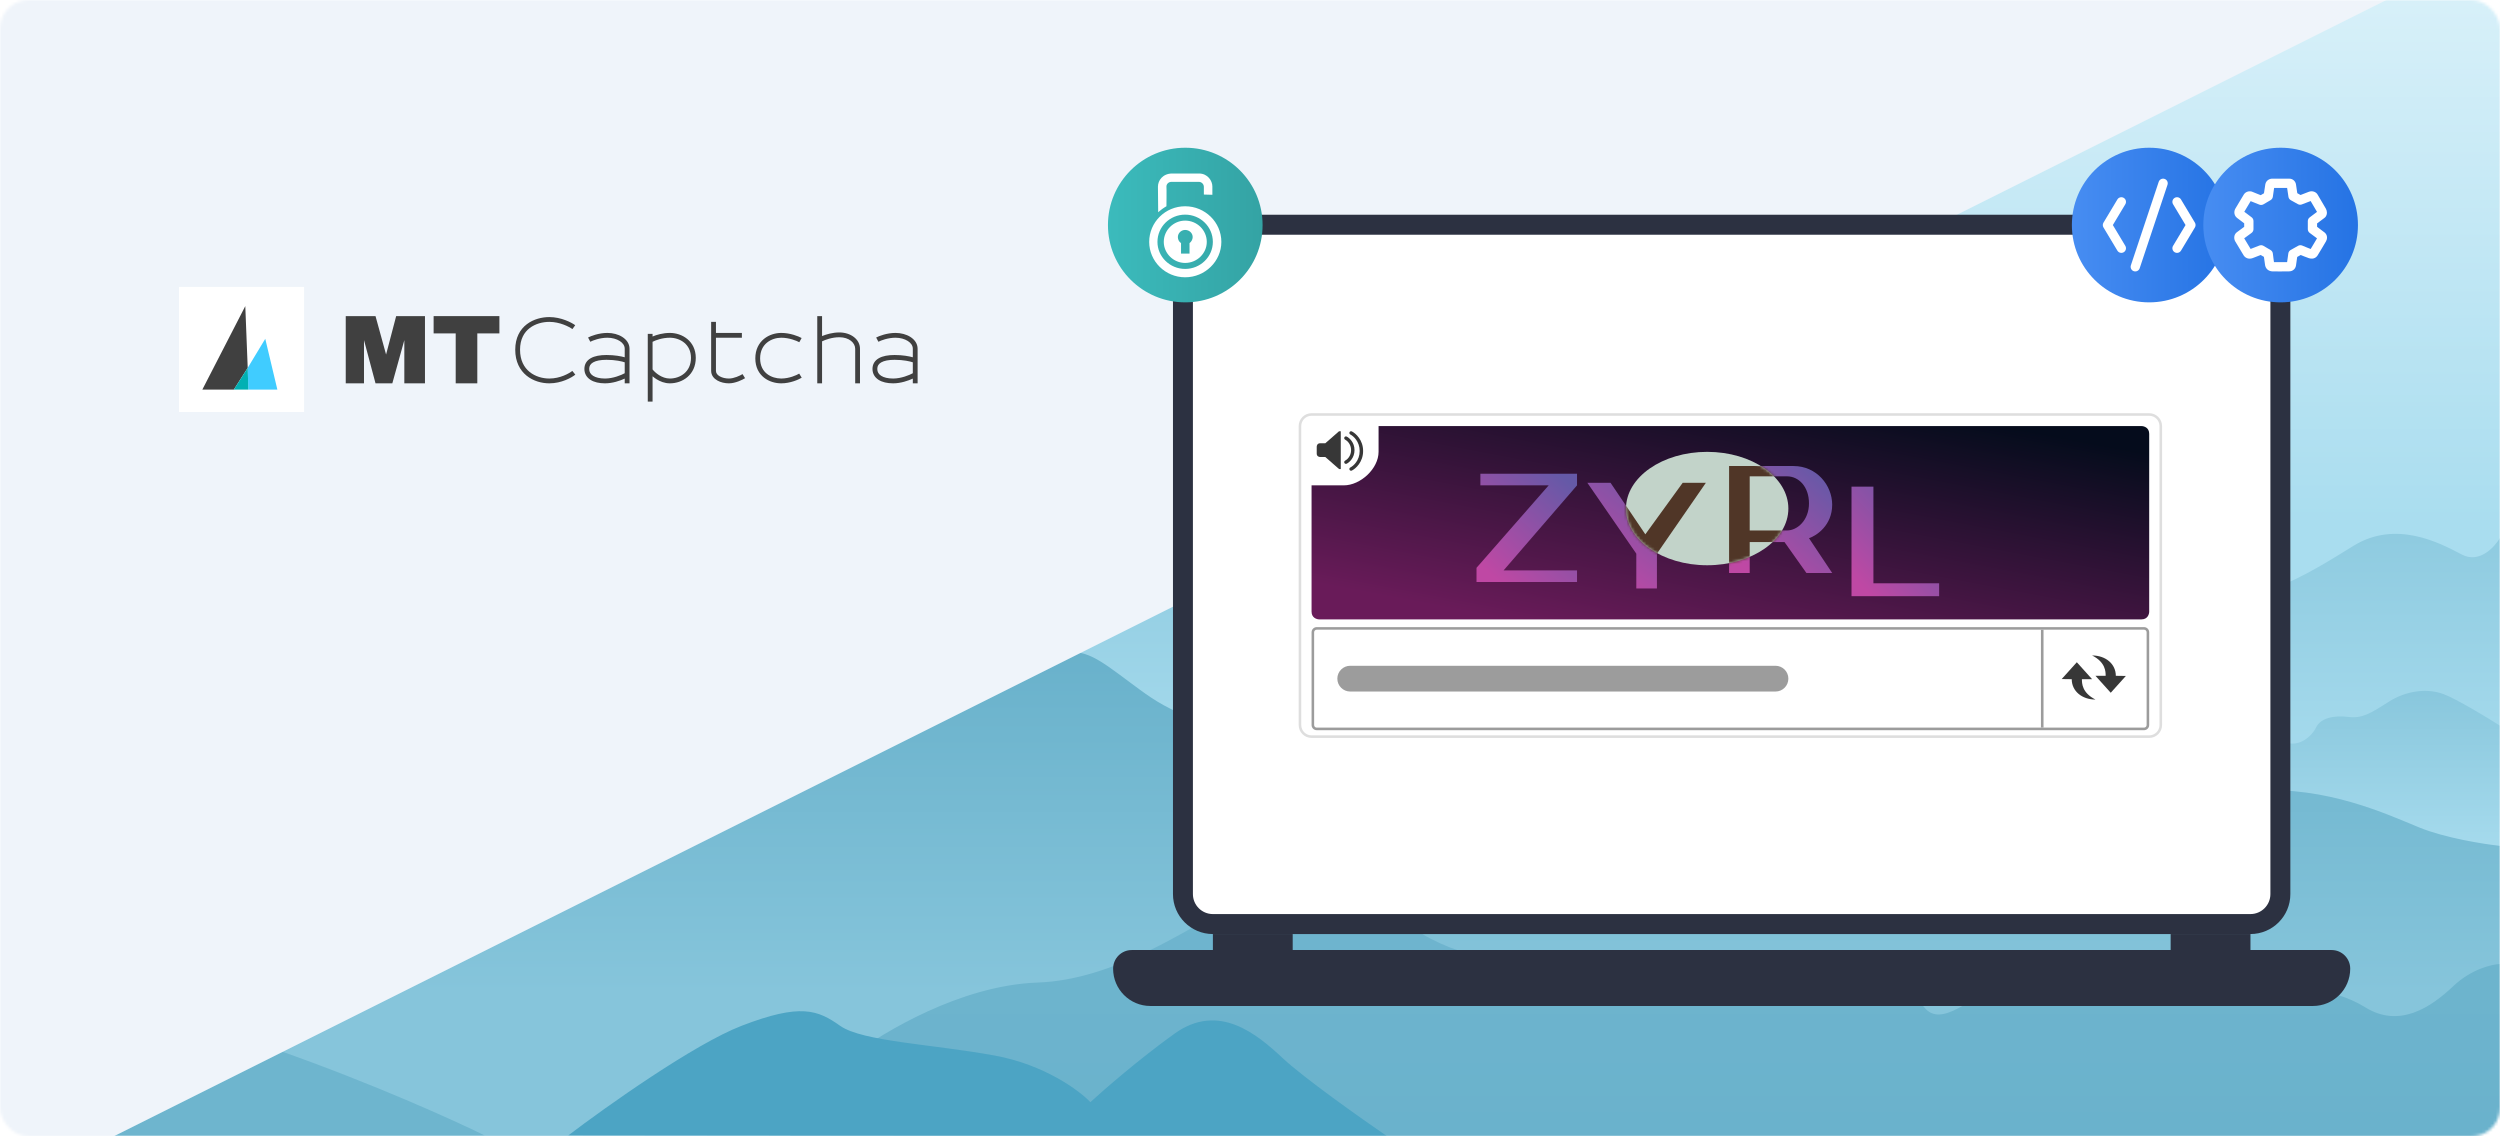
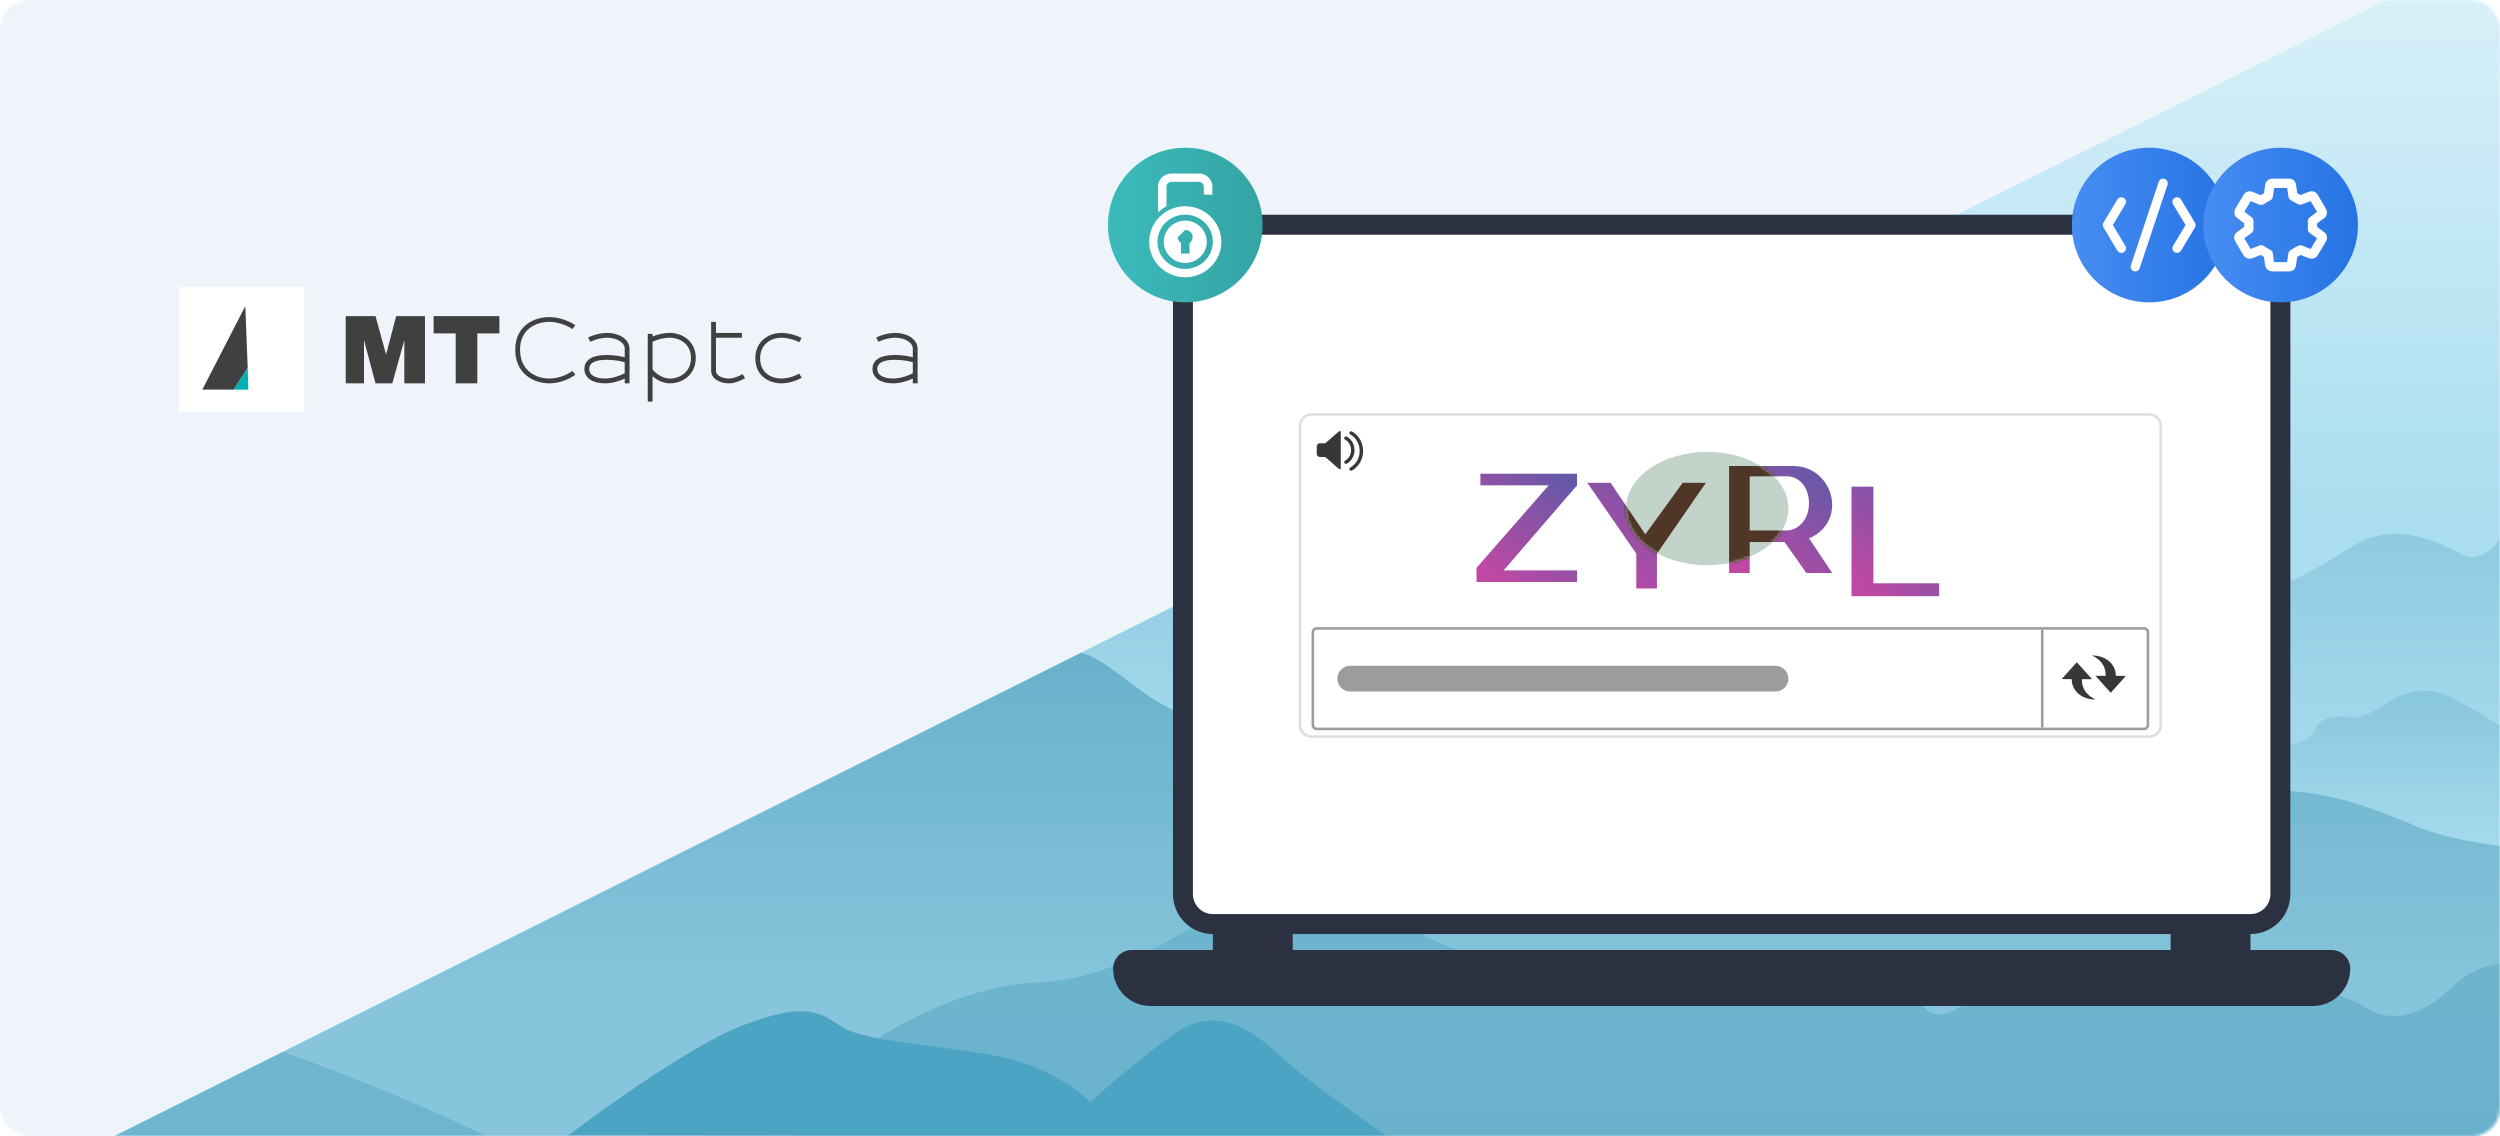
<svg xmlns="http://www.w3.org/2000/svg" width="880" height="400" viewBox="0 0 880 400" fill="none">
  <mask id="mask0_1529_2" style="mask-type:alpha" maskUnits="userSpaceOnUse" x="0" y="0" width="880" height="400">
    <rect width="880" height="400" rx="10" fill="#E9F1F4" />
  </mask>
  <g mask="url(#mask0_1529_2)">
    <rect width="880" height="400" fill="url(#paint0_linear_1529_2)" />
    <path d="M880 189.344V312.587H0V173.591C7.013 171.429 22.381 167.969 27.746 171.429C34.451 175.753 50.867 176.989 60.347 174.826C69.827 172.664 72.832 176.989 76.763 183.166C80.694 189.344 88.093 185.019 94.335 178.842C100.578 172.664 103.353 174.209 109.364 178.842C115.376 183.475 119.306 180.077 125.318 174.826C131.329 169.575 135.029 170.811 140.347 175.753C145.665 180.695 146.59 186.564 162.081 175.753C177.572 164.942 178.497 174.826 201.85 175.753C225.202 176.68 236.994 184.093 239.306 186.564C241.618 189.035 249.711 186.255 263.815 182.548C277.919 178.842 285.087 178.533 291.098 185.637C297.11 192.741 301.04 193.359 319.075 192.433C337.11 191.506 351.214 190.579 370.405 183.475C389.595 176.371 393.988 178.842 399.538 180.077C405.087 181.313 412.717 180.695 421.272 177.915L421.701 177.776C430.021 175.067 435.689 173.222 440.462 187.799C445.318 202.626 447.861 193.359 450.636 186.564C453.41 179.769 457.11 176.989 460.809 179.46C464.509 181.931 465.434 180.077 471.445 173.591C477.457 167.104 479.769 172.047 483.699 175.444C487.63 178.842 492.254 178.842 495.26 175.444C498.266 172.047 500.578 172.047 504.046 174.518C507.514 176.989 511.445 177.297 516.763 172.047C522.081 166.796 526.705 169.267 529.942 171.12C533.179 172.973 536.647 176.062 546.127 167.104C555.607 158.147 559.538 162.162 567.861 160.309C576.185 158.456 583.353 157.22 599.075 160.309C614.798 163.398 629.827 173.9 642.081 180.077C654.335 186.255 655.491 181.004 663.584 173.9C671.676 166.796 677.457 166.178 683.468 169.884C689.48 173.591 692.717 172.973 698.497 169.884C704.277 166.796 717.457 163.398 730.405 169.884C743.353 176.371 762.312 192.124 775.029 205.097C787.746 218.07 813.41 201.39 828.439 192.124C843.31 182.955 858.633 191.023 866.345 195.084L866.59 195.213C872.694 198.425 878.073 192.639 880 189.344Z" fill="url(#paint1_linear_1529_2)" />
    <path d="M880 255.444V303.629L609.711 305.483C627.591 294.363 666.867 271.815 680.925 270.579C698.497 269.035 716.301 259.151 728.555 252.973C738.358 248.031 753.911 248.649 760.462 249.576C761.618 248.134 765.595 244.077 772.254 239.382C780.578 233.514 793.988 252.355 800.694 258.842C807.399 265.328 813.642 259.459 815.26 256.062C816.879 252.664 821.734 251.737 826.59 252.355C831.445 252.973 834.451 251.119 840.694 247.104C846.936 243.089 854.335 242.162 860.116 244.324C864.74 246.054 875.299 252.458 880 255.444Z" fill="url(#paint2_linear_1529_2)" />
    <path d="M880 297.748V400L0 400V238.126C5.703 236.479 18.497 232.627 24.046 230.403C30.983 227.623 41.156 222.68 61.041 233.184C76.948 241.586 97.572 253.572 105.896 258.515C111.599 253.263 128 239.98 147.977 228.859C172.948 214.957 205.549 235.346 221.734 239.671C237.919 243.996 243.931 240.598 261.965 227.623C280 214.648 289.249 227.314 296.416 233.801C303.584 240.289 307.283 235.964 320 229.168C332.717 222.372 335.723 224.225 342.197 232.257C348.671 240.289 365.087 232.257 373.41 230.095C381.734 227.932 387.052 232.257 397.457 239.98C407.861 247.703 415.954 254.499 449.711 260.06C483.468 265.62 526.936 256.044 536.879 250.792C546.821 245.541 559.306 253.882 583.121 267.783C602.173 278.904 625.125 295.483 634.22 302.382C649.017 299.602 682.173 294.288 696.416 295.277C714.22 296.512 768.324 279.831 793.757 278.286C819.191 276.741 840.231 286.627 851.561 291.261C860.624 294.968 874.297 297.13 880 297.748Z" fill="url(#paint3_linear_1529_2)" />
    <path d="M880 339.327V400H278C282.164 392.947 292.715 377.038 300.673 371.064C310.622 363.596 338.154 346.795 365.223 345.861C392.292 344.928 417.973 326.881 433.012 319.103C448.05 311.324 478.821 311.946 494.322 324.392C509.823 336.838 532.265 340.26 546.378 338.082C560.491 335.904 577.843 334.038 594.27 345.861C610.696 357.684 620.876 348.972 638.922 346.794C656.969 344.616 671.313 347.106 677.328 354.573C683.344 362.041 693.755 351.15 705.554 345.239C717.354 339.327 736.557 341.505 749.281 345.239C762.006 348.972 779.821 350.839 792.546 348.972C805.271 347.106 820.54 347.106 832.571 354.573C844.602 362.041 855.707 354.573 863.573 347.106C869.866 341.132 877.147 339.431 880 339.327Z" fill="url(#paint4_linear_1529_2)" />
    <path d="M451.561 372.51C458.96 379.429 479.152 393.719 488.324 400L200 399.691C213.41 389.498 244.393 367.506 261.04 361.081C281.85 353.05 287.861 355.521 295.723 361.081C303.584 366.641 328.555 367.567 350.289 371.583C367.676 374.795 379.884 383.835 383.815 387.953C388.516 383.629 401.017 372.757 413.41 363.861C428.902 352.741 442.312 363.861 451.561 372.51Z" fill="#4CA4C4" />
    <path d="M98.035 369.73C131.145 381.344 160.231 394.543 170.636 399.691L0 399.691V334.826C4.316 330.708 14.705 324.015 21.734 330.193C30.52 337.915 56.647 355.212 98.035 369.73Z" fill="#6EB5CE" />
    <path d="M0 0H840L40 400H0V0Z" fill="#EFF4FA" />
  </g>
  <rect x="63" y="101" width="44.026" height="44.026" fill="white" />
  <path d="M86.342 107.752L71.217 137.15H82.295L87.194 129.481L86.342 107.752Z" fill="#404040" />
-   <path d="M87.195 129.481L87.408 137.15H97.633L93.373 119.256L87.195 129.481Z" fill="#40CCFF" />
  <path d="M87.407 137.149L87.194 129.48L82.294 137.149H87.407Z" fill="#01B0B3" />
  <path d="M121.703 134.935V111.272H132.182L135.9 124.794L139.45 111.272H149.591V134.935H142.323V119.723L138.098 134.935H132.182L128.126 119.723V134.935H121.703Z" fill="#404040" />
  <path d="M152.633 111.272V117.357H160.408V134.935H168.013V117.357H175.788V111.272H152.633Z" fill="#404040" />
  <path d="M185.436 114.13C187.794 112.321 190.778 111.61 193.366 111.61C197.513 111.61 201.142 113.502 202.482 114.476L201.488 115.843C200.35 115.015 197.061 113.301 193.366 113.301C191.051 113.301 188.458 113.942 186.464 115.471C184.504 116.974 183.056 119.385 183.056 123.104C183.056 126.834 184.472 129.335 186.42 130.92C188.395 132.527 190.984 133.244 193.366 133.244C197.184 133.244 200.382 131.427 201.454 130.559L202.517 131.873C201.222 132.921 197.66 134.935 193.366 134.935C190.677 134.935 187.688 134.131 185.353 132.231C182.991 130.309 181.365 127.317 181.365 123.104C181.365 118.879 183.043 115.965 185.436 114.13Z" fill="#404040" />
  <path fill-rule="evenodd" clip-rule="evenodd" d="M207.789 120.301C208.657 119.841 211.147 118.878 213.816 118.878C215.456 118.878 217.025 119.31 218.157 120.034C219.285 120.755 219.901 121.702 219.901 122.765V125.765C218.601 125.395 216.33 124.963 213.478 124.963C211.218 124.963 209.315 125.306 207.946 126.088C206.52 126.903 205.704 128.186 205.704 129.864C205.704 131.527 206.504 132.841 207.846 133.702C209.15 134.539 210.935 134.935 212.971 134.935C215.65 134.935 218.316 134.003 219.901 133.268V134.935H221.591V122.765C221.591 120.955 220.517 119.537 219.067 118.61C217.622 117.686 215.725 117.188 213.816 117.188C210.807 117.188 208.046 118.253 206.998 118.807L207.789 120.301ZM213.478 126.653C216.646 126.653 218.989 127.219 219.901 127.535V131.377C218.727 132.026 215.808 133.244 212.971 133.244C211.121 133.244 209.694 132.88 208.759 132.28C207.861 131.704 207.394 130.905 207.394 129.864C207.394 128.838 207.845 128.093 208.785 127.556C209.783 126.985 211.344 126.653 213.478 126.653Z" fill="#404040" />
  <path fill-rule="evenodd" clip-rule="evenodd" d="M309.198 120.301C310.066 119.841 312.556 118.878 315.225 118.878C316.866 118.878 318.434 119.31 319.566 120.034C320.694 120.755 321.31 121.702 321.31 122.765V125.765C320.01 125.395 317.739 124.963 314.887 124.963C312.628 124.963 310.724 125.306 309.355 126.088C307.929 126.903 307.113 128.186 307.113 129.864C307.113 131.527 307.913 132.841 309.255 133.702C310.559 134.539 312.344 134.935 314.38 134.935C317.059 134.935 319.725 134.003 321.31 133.268V134.935H323V122.765C323 120.955 321.926 119.537 320.476 118.61C319.031 117.686 317.135 117.188 315.225 117.188C312.216 117.188 309.455 118.253 308.407 118.807L309.198 120.301ZM314.887 126.653C318.055 126.653 320.398 127.219 321.31 127.535V131.377C320.136 132.026 317.217 133.244 314.38 133.244C312.53 133.244 311.103 132.88 310.168 132.28C309.27 131.704 308.803 130.905 308.803 129.864C308.803 128.838 309.254 128.093 310.194 127.556C311.192 126.985 312.753 126.653 314.887 126.653Z" fill="#404040" />
  <path fill-rule="evenodd" clip-rule="evenodd" d="M229.704 141.357V132.454C230.105 132.801 230.567 133.15 231.078 133.473C232.34 134.269 233.96 134.935 235.788 134.935C237.995 134.935 240.269 134.201 242.003 132.701C243.755 131.185 244.915 128.922 244.915 125.977C244.915 123.018 243.702 120.794 241.926 119.325C240.171 117.875 237.903 117.188 235.788 117.188C233.32 117.188 231.104 117.854 229.704 118.451V117.526H228.014V141.357H229.704ZM231.98 132.044C230.899 131.361 230.096 130.546 229.704 130.033V120.315C230.736 119.779 233.1 118.878 235.788 118.878C237.562 118.878 239.435 119.459 240.849 120.628C242.241 121.779 243.225 123.527 243.225 125.977C243.225 128.44 242.272 130.233 240.898 131.422C239.506 132.626 237.638 133.244 235.788 133.244C234.372 133.244 233.062 132.727 231.98 132.044Z" fill="#404040" />
  <path d="M252.014 113.301H250.324V130.54C250.324 132.126 251.304 133.251 252.503 133.936C253.692 134.616 255.196 134.935 256.577 134.935C257.733 134.935 258.924 134.617 259.915 134.247C260.912 133.875 261.766 133.428 262.265 133.116L261.369 131.683C260.966 131.934 260.214 132.332 259.324 132.664C258.428 132.998 257.45 133.244 256.577 133.244C255.423 133.244 254.223 132.972 253.342 132.468C252.47 131.97 252.014 131.32 252.014 130.54V118.878H261.141V117.188H252.014V113.301Z" fill="#404040" />
  <path d="M275 117.188C272.977 117.188 270.71 117.828 268.93 119.28C267.126 120.752 265.873 123.022 265.873 126.146C265.873 129.272 267.128 131.505 268.941 132.936C270.725 134.344 272.991 134.935 275 134.935C278.174 134.935 281.097 133.626 282.201 132.951L281.32 131.509C280.396 132.074 277.776 133.244 275 133.244C273.29 133.244 271.416 132.736 269.988 131.609C268.59 130.505 267.563 128.766 267.563 126.146C267.563 123.523 268.592 121.737 269.999 120.589C271.431 119.421 273.304 118.878 275 118.878C277.794 118.878 280.425 119.948 281.35 120.462L282.171 118.984C281.068 118.372 278.155 117.188 275 117.188Z" fill="#404040" />
-   <path d="M287.676 111.272H289.366V118.299C290.796 117.702 293.054 117.019 295.451 117.019C299.426 117.019 302.718 119.409 302.718 122.765V134.935H301.028V122.765C301.028 120.713 298.912 118.709 295.451 118.709C292.889 118.709 290.465 119.608 289.366 120.154V134.935H287.676V111.272Z" fill="#404040" />
  <path d="M391.814 340.975C391.814 337.35 394.749 334.411 398.37 334.411H820.723C824.343 334.411 827.278 337.35 827.278 340.975C827.278 348.226 821.408 354.104 814.168 354.104H404.925C397.684 354.104 391.814 348.226 391.814 340.975Z" fill="#2C3141" />
  <rect x="426.935" y="328.785" width="28.095" height="5.627" fill="#2C3141" />
  <rect x="764.065" y="328.786" width="28.095" height="5.627" fill="#2C3141" />
  <path d="M412.885 89.654C412.885 81.885 419.174 75.587 426.932 75.587H792.16C799.918 75.587 806.207 81.885 806.207 89.654V314.718C806.207 322.487 799.918 328.785 792.16 328.785H426.932C419.174 328.785 412.885 322.487 412.885 314.718V89.654Z" fill="#2C3141" />
  <path d="M419.906 89.653C419.906 85.769 423.051 82.62 426.93 82.62H792.158C796.037 82.62 799.181 85.769 799.181 89.653V314.718C799.181 318.602 796.037 321.751 792.158 321.751H426.93C423.051 321.751 419.906 318.602 419.906 314.718V89.653Z" fill="white" />
  <g filter="url(#filter0_d_1529_2)">
-     <path d="M457.134 149.979C457.134 147.474 459.165 145.443 461.67 145.443H756.515C759.021 145.443 761.052 147.474 761.052 149.979V255.217C761.052 257.722 759.021 259.753 756.515 259.753H461.67C459.165 259.753 457.134 257.722 457.134 255.217V149.979Z" fill="white" />
-   </g>
+     </g>
  <path fill-rule="evenodd" clip-rule="evenodd" d="M756.515 146.351H461.67C459.666 146.351 458.041 147.975 458.041 149.979V255.217C458.041 257.221 459.666 258.845 461.67 258.845H756.515C758.52 258.845 760.144 257.221 760.144 255.217V149.979C760.144 147.975 758.52 146.351 756.515 146.351ZM461.67 145.443C459.165 145.443 457.134 147.474 457.134 149.979V255.217C457.134 257.722 459.165 259.753 461.67 259.753H756.515C759.021 259.753 761.052 257.722 761.052 255.217V149.979C761.052 147.474 759.021 145.443 756.515 145.443H461.67Z" fill="#DEDEDE" />
  <path fill-rule="evenodd" clip-rule="evenodd" d="M754.701 221.649H463.485C462.984 221.649 462.577 222.056 462.577 222.557V255.216C462.577 255.717 462.984 256.124 463.485 256.124H754.701C755.202 256.124 755.608 255.717 755.608 255.216V222.557C755.608 222.056 755.202 221.649 754.701 221.649ZM463.485 220.742C462.483 220.742 461.67 221.555 461.67 222.557V255.216C461.67 256.218 462.483 257.031 463.485 257.031H754.701C755.703 257.031 756.516 256.218 756.516 255.216V222.557C756.516 221.555 755.703 220.742 754.701 220.742H463.485Z" fill="#9C9C9C" />
  <rect x="718.412" y="221.649" width="0.907" height="34.474" fill="#9C9C9C" />
-   <path d="M461.67 215.299V170.845H473.01C478.907 170.845 485.258 164.949 485.258 159.052V149.979H753.794C754.701 149.979 756.516 150.524 756.516 152.701V215.299C756.516 216.206 755.971 218.021 753.794 218.021H464.392C463.485 218.021 461.67 217.476 461.67 215.299Z" fill="url(#paint5_linear_1529_2)" />
  <path d="M521.093 170.845V166.763H555.113V170.845L529.258 200.783H555.113V204.866H519.732V199.876L545.134 170.845H521.093Z" fill="url(#paint6_linear_1529_2)" />
  <path d="M566.907 169.938H558.742L575.979 194.886V207.134H583.237V194.886L600.474 169.938H592.309L579.155 188.082L566.907 169.938Z" fill="url(#paint7_linear_1529_2)" />
  <path fill-rule="evenodd" clip-rule="evenodd" d="M608.639 201.691V164.041H631.32C639.485 164.041 644.928 170.845 644.928 177.649C644.928 184.907 639.485 188.536 636.763 189.443L644.928 201.691H635.856L628.144 190.804H615.897V201.691H608.639ZM615.897 186.721V167.67H629.052C633.134 167.67 636.763 171.299 636.763 177.196C636.763 183.093 632.68 186.721 629.052 186.721H615.897Z" fill="url(#paint8_linear_1529_2)" />
  <path d="M659.443 171.299H651.732V209.856H682.577V205.319H659.443V171.299Z" fill="url(#paint9_linear_1529_2)" />
  <ellipse cx="600.928" cy="179.011" rx="28.577" ry="19.959" fill="#C2D3C9" />
  <mask id="mask1_1529_2" style="mask-type:alpha" maskUnits="userSpaceOnUse" x="572" y="159" width="58" height="40">
    <ellipse cx="600.928" cy="179.011" rx="28.577" ry="19.959" fill="#C2D3C9" />
  </mask>
  <g mask="url(#mask1_1529_2)">
    <path d="M566.907 169.938H558.742L575.979 194.886V207.134H583.237V194.886L600.474 169.938H592.309L579.155 188.082L566.907 169.938Z" fill="#503627" />
    <path fill-rule="evenodd" clip-rule="evenodd" d="M608.639 201.691V164.041H631.32C639.485 164.041 644.928 170.845 644.928 177.649C644.928 184.907 639.485 188.536 636.763 189.443L644.928 201.691H635.856L628.144 190.804H615.897V201.691H608.639ZM615.897 186.721V167.67H629.052C633.134 167.67 636.763 171.299 636.763 177.196C636.763 183.093 632.68 186.721 629.052 186.721H615.897Z" fill="#503627" />
  </g>
  <path d="M736.414 239.078L731.042 233.109L725.714 239.028L729.251 239.078C729.251 243.256 732.832 246.24 737.607 246.24C732.832 243.852 732.832 240.47 732.832 239.078H736.414Z" fill="#373737" />
  <path d="M737.607 237.884L742.979 243.852L748.306 237.933L744.769 237.884C744.769 233.706 741.188 230.722 736.414 230.722C741.188 233.109 741.188 236.491 741.188 237.884H737.607Z" fill="#373737" />
  <path d="M471.347 151.794H471.952V165.1H471.347L466.509 160.866H464.694C464.291 160.866 463.485 160.624 463.485 159.656V157.237C463.485 156.834 463.727 156.028 464.694 156.028H466.509L471.347 151.794Z" fill="#373737" />
  <path fill-rule="evenodd" clip-rule="evenodd" d="M473.225 153.943C473.375 153.644 473.738 153.523 474.037 153.672C474.989 154.148 476.79 155.739 476.79 158.447C476.79 161.155 474.989 162.746 474.037 163.222C473.738 163.371 473.375 163.25 473.225 162.951C473.076 162.652 473.197 162.289 473.496 162.14C474.157 161.809 475.581 160.577 475.581 158.447C475.581 156.317 474.157 155.085 473.496 154.754C473.197 154.605 473.076 154.242 473.225 153.943Z" fill="#373737" />
  <path fill-rule="evenodd" clip-rule="evenodd" d="M475.04 152.128C475.189 151.83 475.553 151.709 475.851 151.858C477.206 152.535 479.815 154.832 479.815 158.749C479.815 162.667 477.206 164.963 475.851 165.641C475.553 165.79 475.189 165.669 475.04 165.37C474.891 165.072 475.012 164.708 475.31 164.559C476.375 164.027 478.605 162.089 478.605 158.749C478.605 155.409 476.375 153.472 475.31 152.94C475.012 152.79 474.891 152.427 475.04 152.128Z" fill="#373737" />
  <path d="M470.742 238.887C470.742 236.381 472.773 234.351 475.278 234.351H624.969C627.474 234.351 629.505 236.381 629.505 238.887C629.505 241.392 627.474 243.423 624.969 243.423H475.278C472.773 243.423 470.742 241.392 470.742 238.887Z" fill="#9C9C9C" />
  <circle cx="756.516" cy="79.216" r="27.216" fill="url(#paint10_linear_1529_2)" />
  <path fill-rule="evenodd" clip-rule="evenodd" d="M765.473 69.652C766.247 69.188 767.25 69.439 767.714 70.212L772.613 78.377C772.923 78.894 772.923 79.54 772.613 80.057L767.714 88.222C767.25 88.995 766.247 89.246 765.473 88.782C764.7 88.318 764.449 87.315 764.913 86.542L769.308 79.217L764.913 71.892C764.449 71.119 764.7 70.116 765.473 69.652Z" fill="white" />
  <path fill-rule="evenodd" clip-rule="evenodd" d="M747.558 88.782C746.784 89.246 745.781 88.995 745.317 88.222L740.418 80.057C740.108 79.54 740.108 78.894 740.418 78.377L745.317 70.212C745.781 69.439 746.784 69.188 747.558 69.652C748.331 70.116 748.582 71.119 748.118 71.892L743.723 79.217L748.118 86.542C748.582 87.315 748.331 88.318 747.558 88.782Z" fill="white" />
  <path fill-rule="evenodd" clip-rule="evenodd" d="M761.931 62.971C762.786 63.256 763.249 64.181 762.964 65.037L753.166 94.43C752.881 95.286 751.956 95.748 751.1 95.463C750.245 95.178 749.782 94.253 750.067 93.397L759.865 64.004C760.15 63.148 761.075 62.686 761.931 62.971Z" fill="white" />
  <circle cx="802.783" cy="79.216" r="27.216" fill="url(#paint11_linear_1529_2)" />
  <path fill-rule="evenodd" clip-rule="evenodd" d="M797.398 64.83C797.664 63.541 798.817 62.887 799.821 62.887H805.831C807.147 62.887 808.057 63.901 808.192 64.951C808.216 65.14 808.457 66.754 808.644 68.001L809.787 68.638C810.897 68.212 812.365 67.646 812.669 67.523C813.313 67.262 813.959 67.289 814.48 67.458C814.934 67.605 815.522 67.941 815.845 68.569C815.842 68.562 815.846 68.569 815.859 68.591C815.875 68.621 815.907 68.677 815.96 68.768C816.041 68.909 816.152 69.098 816.283 69.323C816.545 69.771 816.885 70.35 817.227 70.932C817.768 71.853 818.311 72.775 818.556 73.191C818.621 73.3 818.665 73.375 818.682 73.405C818.91 73.792 819.05 74.284 819.071 74.753C819.09 75.164 819.032 76.103 818.195 76.713C817.993 76.86 816.643 77.873 815.615 78.646V79.846C816.638 80.604 818.035 81.645 818.291 81.863C819.448 82.846 819.163 84.258 818.765 84.935L818.754 84.953C818.53 85.333 816.104 89.456 815.74 89.987C815.288 90.646 814.635 90.987 813.938 91.037C813.442 91.072 812.972 90.945 812.78 90.892C812.765 90.888 812.752 90.885 812.74 90.882C812.433 90.8 811.699 90.509 811.074 90.257C810.669 90.094 810.237 89.917 809.849 89.757L808.614 90.45C808.453 91.605 808.24 93.13 808.185 93.476C808.074 94.176 807.698 94.764 807.121 95.132C806.604 95.462 806.056 95.533 805.667 95.533C805.61 95.533 805.421 95.534 805.144 95.536C803.821 95.545 800.486 95.566 799.887 95.53C799.405 95.501 798.78 95.387 798.234 94.954C797.663 94.5 797.428 93.897 797.321 93.412C797.227 92.985 797.034 91.51 796.899 90.421L795.766 89.754C794.775 90.141 793.459 90.653 792.989 90.831C792.37 91.065 791.665 91.152 790.974 90.89C790.29 90.631 789.894 90.133 789.677 89.754C789.586 89.596 788.934 88.515 788.255 87.388L788.206 87.306C787.563 86.24 786.908 85.154 786.795 84.957C786.304 84.098 786.241 82.686 787.292 81.812C787.52 81.622 788.922 80.593 789.955 79.839V78.605C788.982 77.871 787.69 76.894 787.417 76.682C786.756 76.168 786.507 75.449 786.493 74.831C786.479 74.257 786.658 73.719 786.922 73.309C786.92 73.313 786.92 73.313 786.923 73.307C786.927 73.3 786.937 73.285 786.953 73.258L787.053 73.093C787.136 72.955 787.248 72.768 787.38 72.547C787.593 72.191 787.856 71.75 788.13 71.29C788.196 71.18 788.263 71.068 788.329 70.957C789.002 69.83 789.722 68.624 789.845 68.433C790.215 67.857 790.778 67.547 791.272 67.417C791.763 67.288 792.38 67.286 792.96 67.568C792.956 67.566 792.957 67.566 792.964 67.569C792.977 67.575 793.01 67.589 793.07 67.615C793.153 67.649 793.262 67.695 793.394 67.749C793.658 67.857 793.999 67.995 794.37 68.144C794.827 68.328 795.325 68.526 795.77 68.703L796.916 68.028C797.091 66.809 797.334 65.14 797.398 64.83ZM800.492 66.153C800.454 66.405 800.409 66.704 800.363 67.021C800.248 67.802 800.121 68.689 800.039 69.266C799.969 69.758 799.679 70.192 799.251 70.444L796.74 71.923C796.306 72.179 795.778 72.22 795.31 72.034C794.551 71.734 793.106 71.16 792.228 70.801C792.186 70.87 792.142 70.944 792.095 71.022C791.823 71.476 791.478 72.054 791.134 72.63C791.057 72.759 790.98 72.889 790.903 73.017C790.561 73.591 790.229 74.148 789.994 74.54C790.717 75.088 791.901 75.981 792.571 76.487C792.981 76.795 793.222 77.278 793.222 77.791V80.669C793.222 81.191 792.972 81.682 792.55 81.989C792.057 82.348 791.304 82.898 790.646 83.382C790.396 83.566 790.161 83.739 789.96 83.888C790.233 84.342 790.637 85.013 791.052 85.701L791.102 85.784C791.518 86.473 791.938 87.17 792.214 87.63C793.025 87.318 794.54 86.727 795.316 86.423C795.782 86.24 796.307 86.282 796.74 86.537L799.251 88.016C799.689 88.274 799.982 88.722 800.043 89.228C800.104 89.736 800.202 90.528 800.297 91.245C800.344 91.604 800.39 91.94 800.43 92.211C800.434 92.234 800.437 92.257 800.44 92.279C801.37 92.293 803.617 92.279 804.855 92.271C804.927 92.27 804.996 92.27 805.061 92.27C805.184 91.403 805.379 89.999 805.489 89.199C805.559 88.693 805.862 88.249 806.308 87.999L808.942 86.52C809.381 86.274 809.908 86.243 810.372 86.437C810.861 86.642 811.618 86.955 812.295 87.228C812.634 87.364 812.948 87.488 813.195 87.583C813.256 87.607 813.309 87.627 813.355 87.644C813.421 87.535 813.494 87.414 813.573 87.283C813.851 86.822 814.194 86.247 814.533 85.676C814.926 85.013 815.313 84.358 815.584 83.898C815.382 83.745 815.147 83.569 814.897 83.382C814.242 82.893 813.497 82.341 813.011 81.983C812.595 81.675 812.349 81.187 812.349 80.669V77.831C812.349 77.318 812.59 76.834 813 76.526C813.663 76.027 814.831 75.149 815.586 74.584C815.062 73.695 813.948 71.804 813.344 70.767C812.509 71.091 811.033 71.659 810.244 71.961C809.792 72.134 809.287 72.098 808.865 71.863L806.354 70.463C805.912 70.217 805.609 69.78 805.533 69.28C805.412 68.473 805.199 67.05 805.066 66.153H800.492ZM812.941 70.064C812.947 70.075 812.956 70.091 812.968 70.113C812.959 70.097 812.95 70.081 812.941 70.064Z" fill="white" />
  <circle cx="417.216" cy="79.216" r="27.216" fill="url(#paint12_linear_1529_2)" />
-   <path fill-rule="evenodd" clip-rule="evenodd" d="M417.174 72.605C424.187 72.605 429.917 78.245 429.917 85.148C429.917 91.967 424.187 97.607 417.174 97.607C410.16 97.607 404.515 91.967 404.515 85.148C404.515 78.245 410.16 72.605 417.174 72.605ZM407.68 74.71C407.68 74.71 408.45 74.036 409.134 73.531C409.818 73.026 410.588 72.605 410.588 72.605C410.588 72.605 410.673 66.544 410.588 65.618C410.588 64.776 411.358 64.019 412.299 64.019C413.325 64.019 421.279 64.019 422.049 64.019C422.904 64.019 423.759 64.776 423.759 65.786C423.759 66.797 423.759 68.48 423.759 68.48L426.753 68.564C426.753 68.564 426.753 67.47 426.753 65.618C426.753 63.682 425.128 61.072 422.049 61.072C418.884 61.072 415.891 61.072 412.641 61.072C409.305 61.072 407.594 63.514 407.594 65.702C407.594 67.975 407.68 74.71 407.68 74.71ZM417.174 77.656C421.365 77.656 424.786 81.023 424.786 85.148C424.786 89.189 421.365 92.556 417.174 92.556C413.068 92.556 409.647 89.189 409.647 85.148C409.647 81.023 413.068 77.656 417.174 77.656ZM417.174 80.939C418.628 80.939 419.825 82.034 419.825 83.465C419.825 84.306 419.312 85.148 418.713 85.569V89.273H415.72V85.569C415.035 85.148 414.608 84.306 414.608 83.465C414.608 82.034 415.805 80.939 417.174 80.939ZM417.174 75.552C422.562 75.552 426.924 79.845 426.924 85.148C426.924 90.367 422.562 94.661 417.174 94.661C411.785 94.661 407.423 90.367 407.423 85.148C407.423 79.845 411.785 75.552 417.174 75.552Z" fill="white" />
+   <path fill-rule="evenodd" clip-rule="evenodd" d="M417.174 72.605C424.187 72.605 429.917 78.245 429.917 85.148C429.917 91.967 424.187 97.607 417.174 97.607C410.16 97.607 404.515 91.967 404.515 85.148C404.515 78.245 410.16 72.605 417.174 72.605ZM407.68 74.71C407.68 74.71 408.45 74.036 409.134 73.531C409.818 73.026 410.588 72.605 410.588 72.605C410.588 72.605 410.673 66.544 410.588 65.618C410.588 64.776 411.358 64.019 412.299 64.019C413.325 64.019 421.279 64.019 422.049 64.019C422.904 64.019 423.759 64.776 423.759 65.786C423.759 66.797 423.759 68.48 423.759 68.48L426.753 68.564C426.753 68.564 426.753 67.47 426.753 65.618C426.753 63.682 425.128 61.072 422.049 61.072C418.884 61.072 415.891 61.072 412.641 61.072C409.305 61.072 407.594 63.514 407.594 65.702C407.594 67.975 407.68 74.71 407.68 74.71ZM417.174 77.656C421.365 77.656 424.786 81.023 424.786 85.148C424.786 89.189 421.365 92.556 417.174 92.556C413.068 92.556 409.647 89.189 409.647 85.148C409.647 81.023 413.068 77.656 417.174 77.656ZM417.174 80.939C418.628 80.939 419.825 82.034 419.825 83.465C419.825 84.306 419.312 85.148 418.713 85.569V89.273H415.72V85.569C415.035 85.148 414.608 84.306 414.608 83.465ZM417.174 75.552C422.562 75.552 426.924 79.845 426.924 85.148C426.924 90.367 422.562 94.661 417.174 94.661C411.785 94.661 407.423 90.367 407.423 85.148C407.423 79.845 411.785 75.552 417.174 75.552Z" fill="white" />
  <defs>
    <filter id="filter0_d_1529_2" x="437.134" y="135.443" width="343.917" height="154.309" filterUnits="userSpaceOnUse" color-interpolation-filters="sRGB">
      <feFlood flood-opacity="0" result="BackgroundImageFix" />
      <feColorMatrix in="SourceAlpha" type="matrix" values="0 0 0 0 0 0 0 0 0 0 0 0 0 0 0 0 0 0 127 0" result="hardAlpha" />
      <feOffset dy="10" />
      <feGaussianBlur stdDeviation="10" />
      <feComposite in2="hardAlpha" operator="out" />
      <feColorMatrix type="matrix" values="0 0 0 0 0.298 0 0 0 0 0.643 0 0 0 0 0.765 0 0 0 0.5 0" />
      <feBlend mode="normal" in2="BackgroundImageFix" result="effect1_dropShadow_1529_2" />
      <feBlend mode="normal" in="SourceGraphic" in2="effect1_dropShadow_1529_2" result="shape" />
    </filter>
    <linearGradient id="paint0_linear_1529_2" x1="440" y1="0" x2="440" y2="400" gradientUnits="userSpaceOnUse">
      <stop stop-color="#D7F0F9" />
      <stop offset="0.463" stop-color="#A9DDEF" />
    </linearGradient>
    <linearGradient id="paint1_linear_1529_2" x1="440" y1="158.428" x2="440" y2="312.587" gradientUnits="userSpaceOnUse">
      <stop stop-color="#86C5DB" />
      <stop offset="0.787" stop-color="#A9DDEF" />
    </linearGradient>
    <linearGradient id="paint2_linear_1529_2" x1="744.855" y1="238.265" x2="744.855" y2="305.483" gradientUnits="userSpaceOnUse">
      <stop stop-color="#86C5DB" />
      <stop offset="1" stop-color="#A9DDEF" />
    </linearGradient>
    <linearGradient id="paint3_linear_1529_2" x1="440" y1="222" x2="440" y2="400" gradientUnits="userSpaceOnUse">
      <stop stop-color="#67B0CA" />
      <stop offset="0.717" stop-color="#86C5DB" />
    </linearGradient>
    <linearGradient id="paint4_linear_1529_2" x1="579" y1="314" x2="579" y2="400" gradientUnits="userSpaceOnUse">
      <stop stop-color="#6FB5CE" />
      <stop offset="1" stop-color="#6AB2CC" />
    </linearGradient>
    <linearGradient id="paint5_linear_1529_2" x1="730.881" y1="154.84" x2="712.397" y2="252.525" gradientUnits="userSpaceOnUse">
      <stop stop-color="#050C1C" />
      <stop offset="1" stop-color="#691B59" />
    </linearGradient>
    <linearGradient id="paint6_linear_1529_2" x1="551.938" y1="169.484" x2="523.814" y2="201.237" gradientUnits="userSpaceOnUse">
      <stop stop-color="#6559A7" />
      <stop offset="1" stop-color="#BF48A4" />
    </linearGradient>
    <linearGradient id="paint7_linear_1529_2" x1="596.729" y1="172.595" x2="570.354" y2="208.574" gradientUnits="userSpaceOnUse">
      <stop stop-color="#6559A7" />
      <stop offset="1" stop-color="#BF48A4" />
    </linearGradient>
    <linearGradient id="paint8_linear_1529_2" x1="641.671" y1="166.73" x2="614.026" y2="199.129" gradientUnits="userSpaceOnUse">
      <stop stop-color="#6559A7" />
      <stop offset="1" stop-color="#BF48A4" />
    </linearGradient>
    <linearGradient id="paint9_linear_1529_2" x1="679.809" y1="174.053" x2="651.152" y2="201.928" gradientUnits="userSpaceOnUse">
      <stop stop-color="#6559A7" />
      <stop offset="1" stop-color="#BF48A4" />
    </linearGradient>
    <linearGradient id="paint10_linear_1529_2" x1="783.732" y1="79.216" x2="729.299" y2="79.216" gradientUnits="userSpaceOnUse">
      <stop stop-color="#2573E4" />
      <stop offset="1" stop-color="#478DF2" />
    </linearGradient>
    <linearGradient id="paint11_linear_1529_2" x1="830" y1="79.216" x2="775.567" y2="79.216" gradientUnits="userSpaceOnUse">
      <stop stop-color="#2573E4" />
      <stop offset="1" stop-color="#478DF2" />
    </linearGradient>
    <linearGradient id="paint12_linear_1529_2" x1="444.433" y1="79.216" x2="390" y2="79.216" gradientUnits="userSpaceOnUse">
      <stop stop-color="#34A3A4" />
      <stop offset="1" stop-color="#3BBBBC" />
    </linearGradient>
  </defs>
</svg>